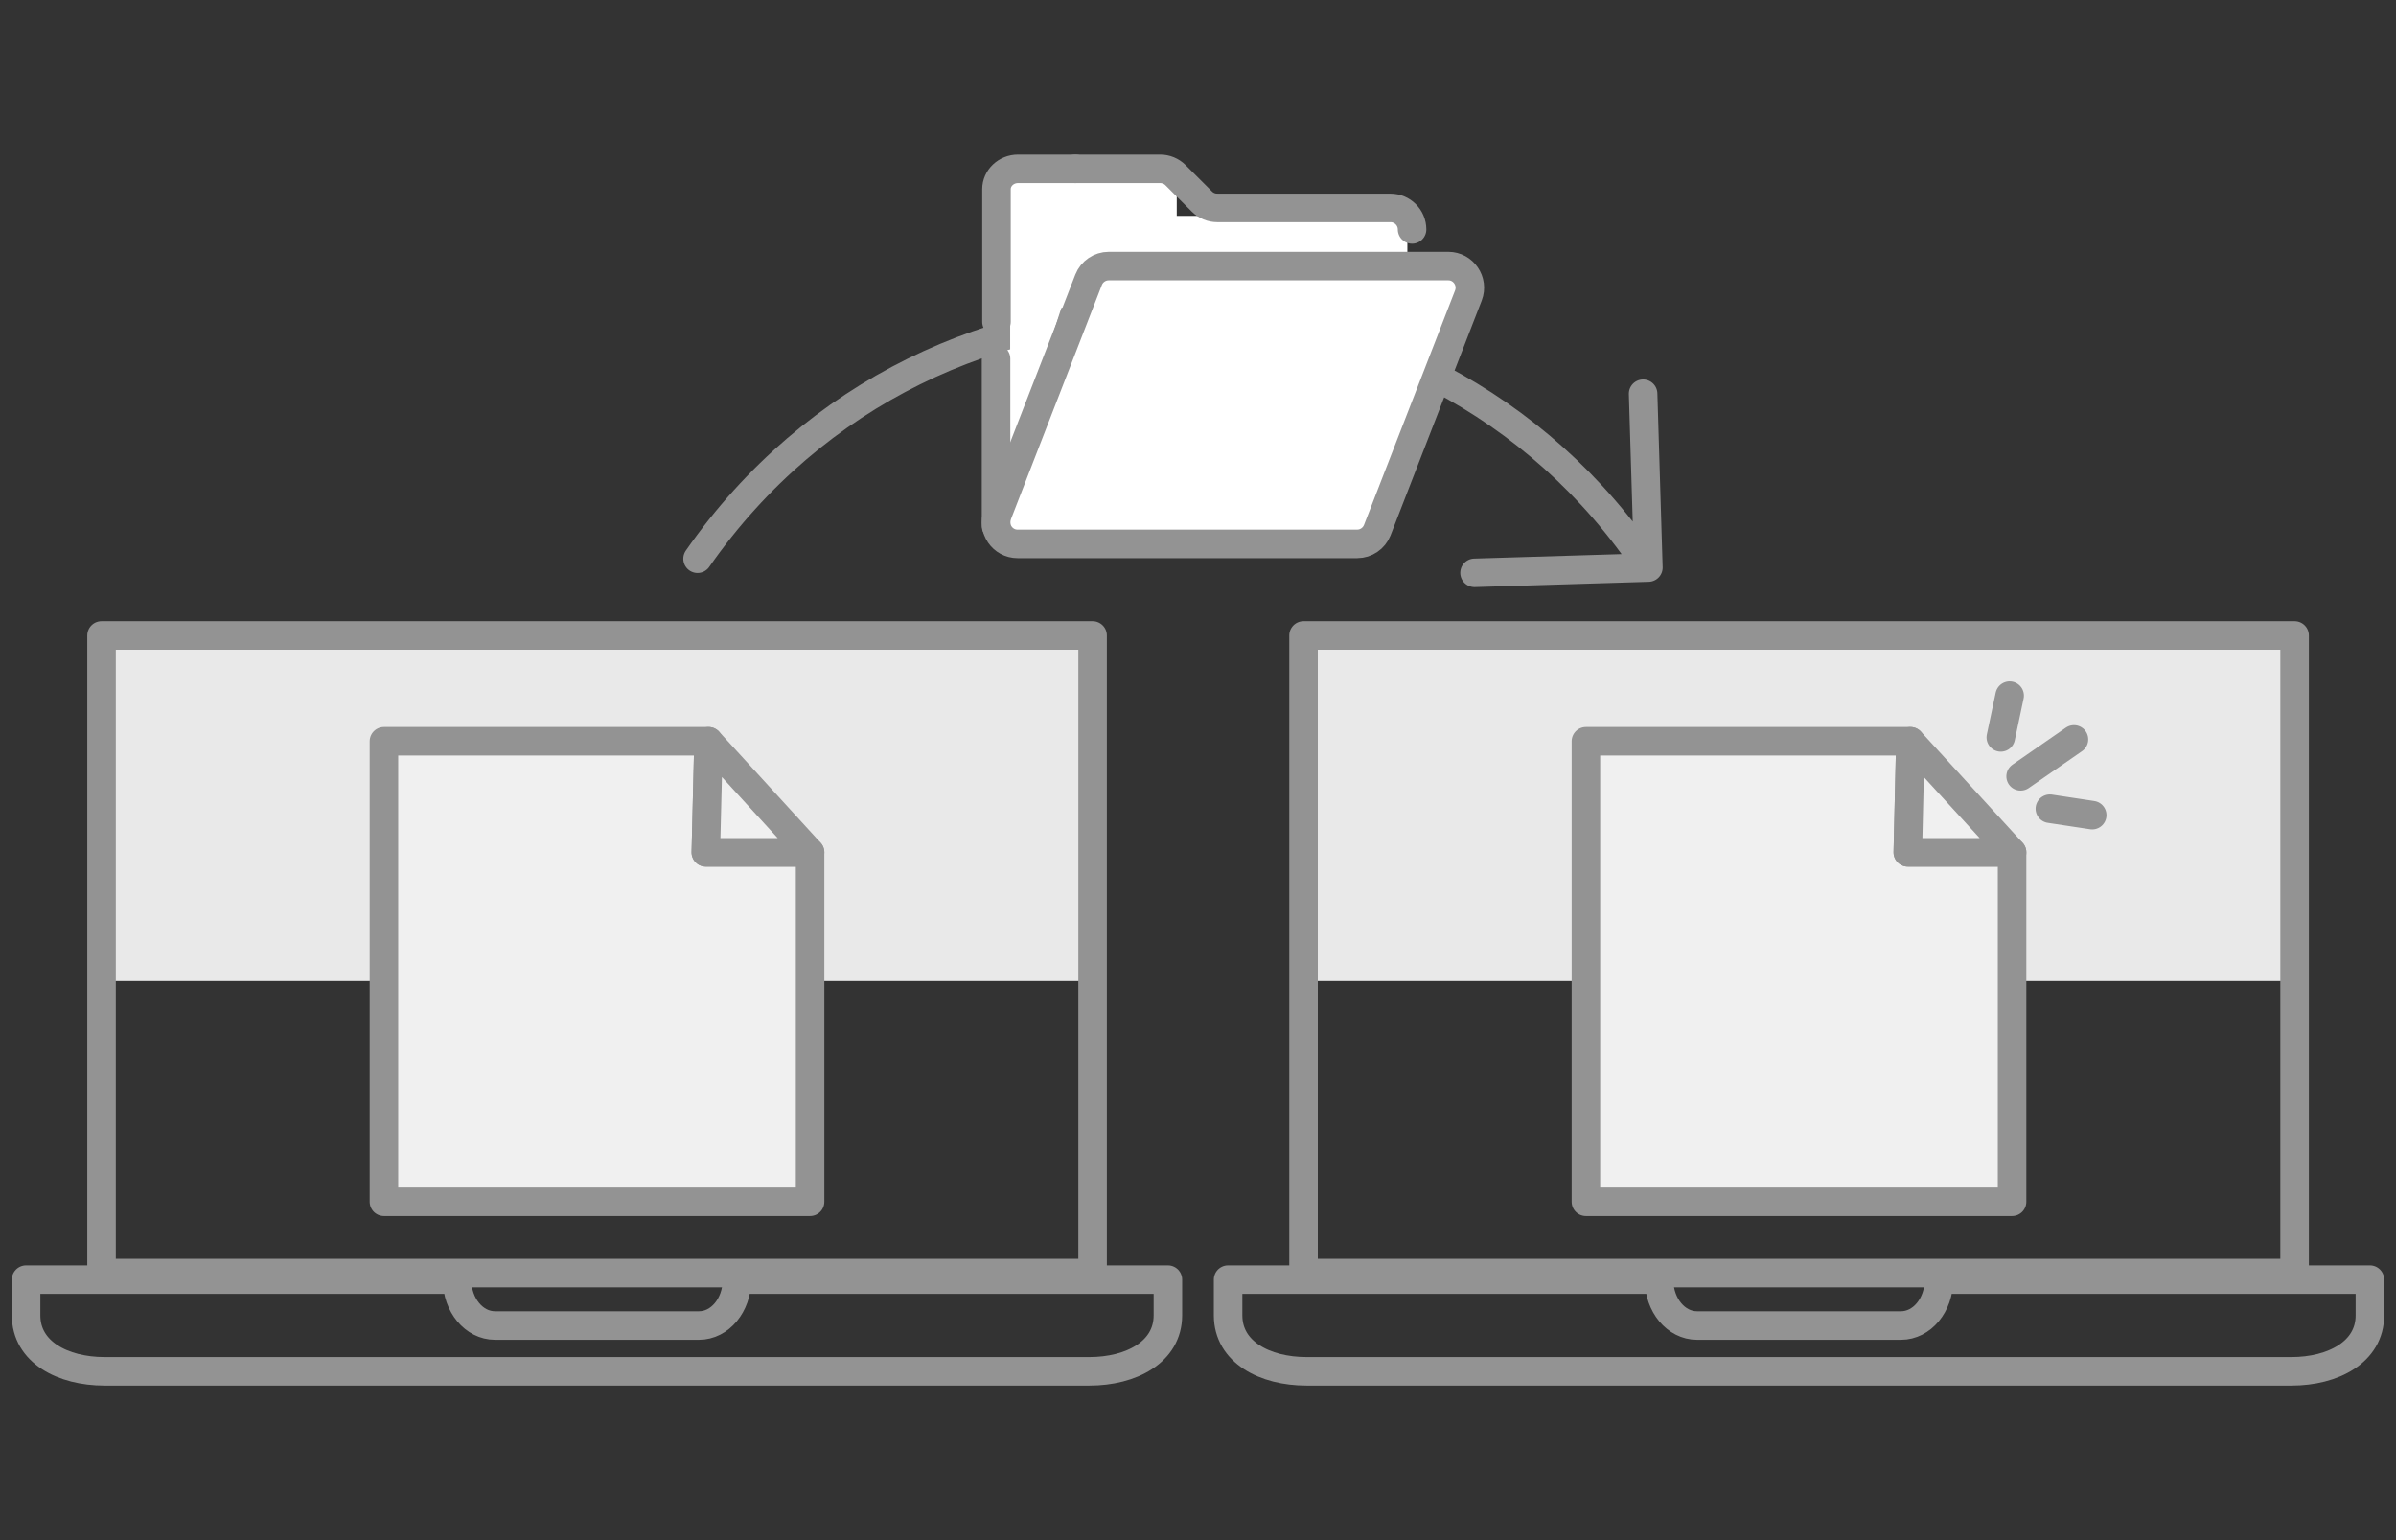
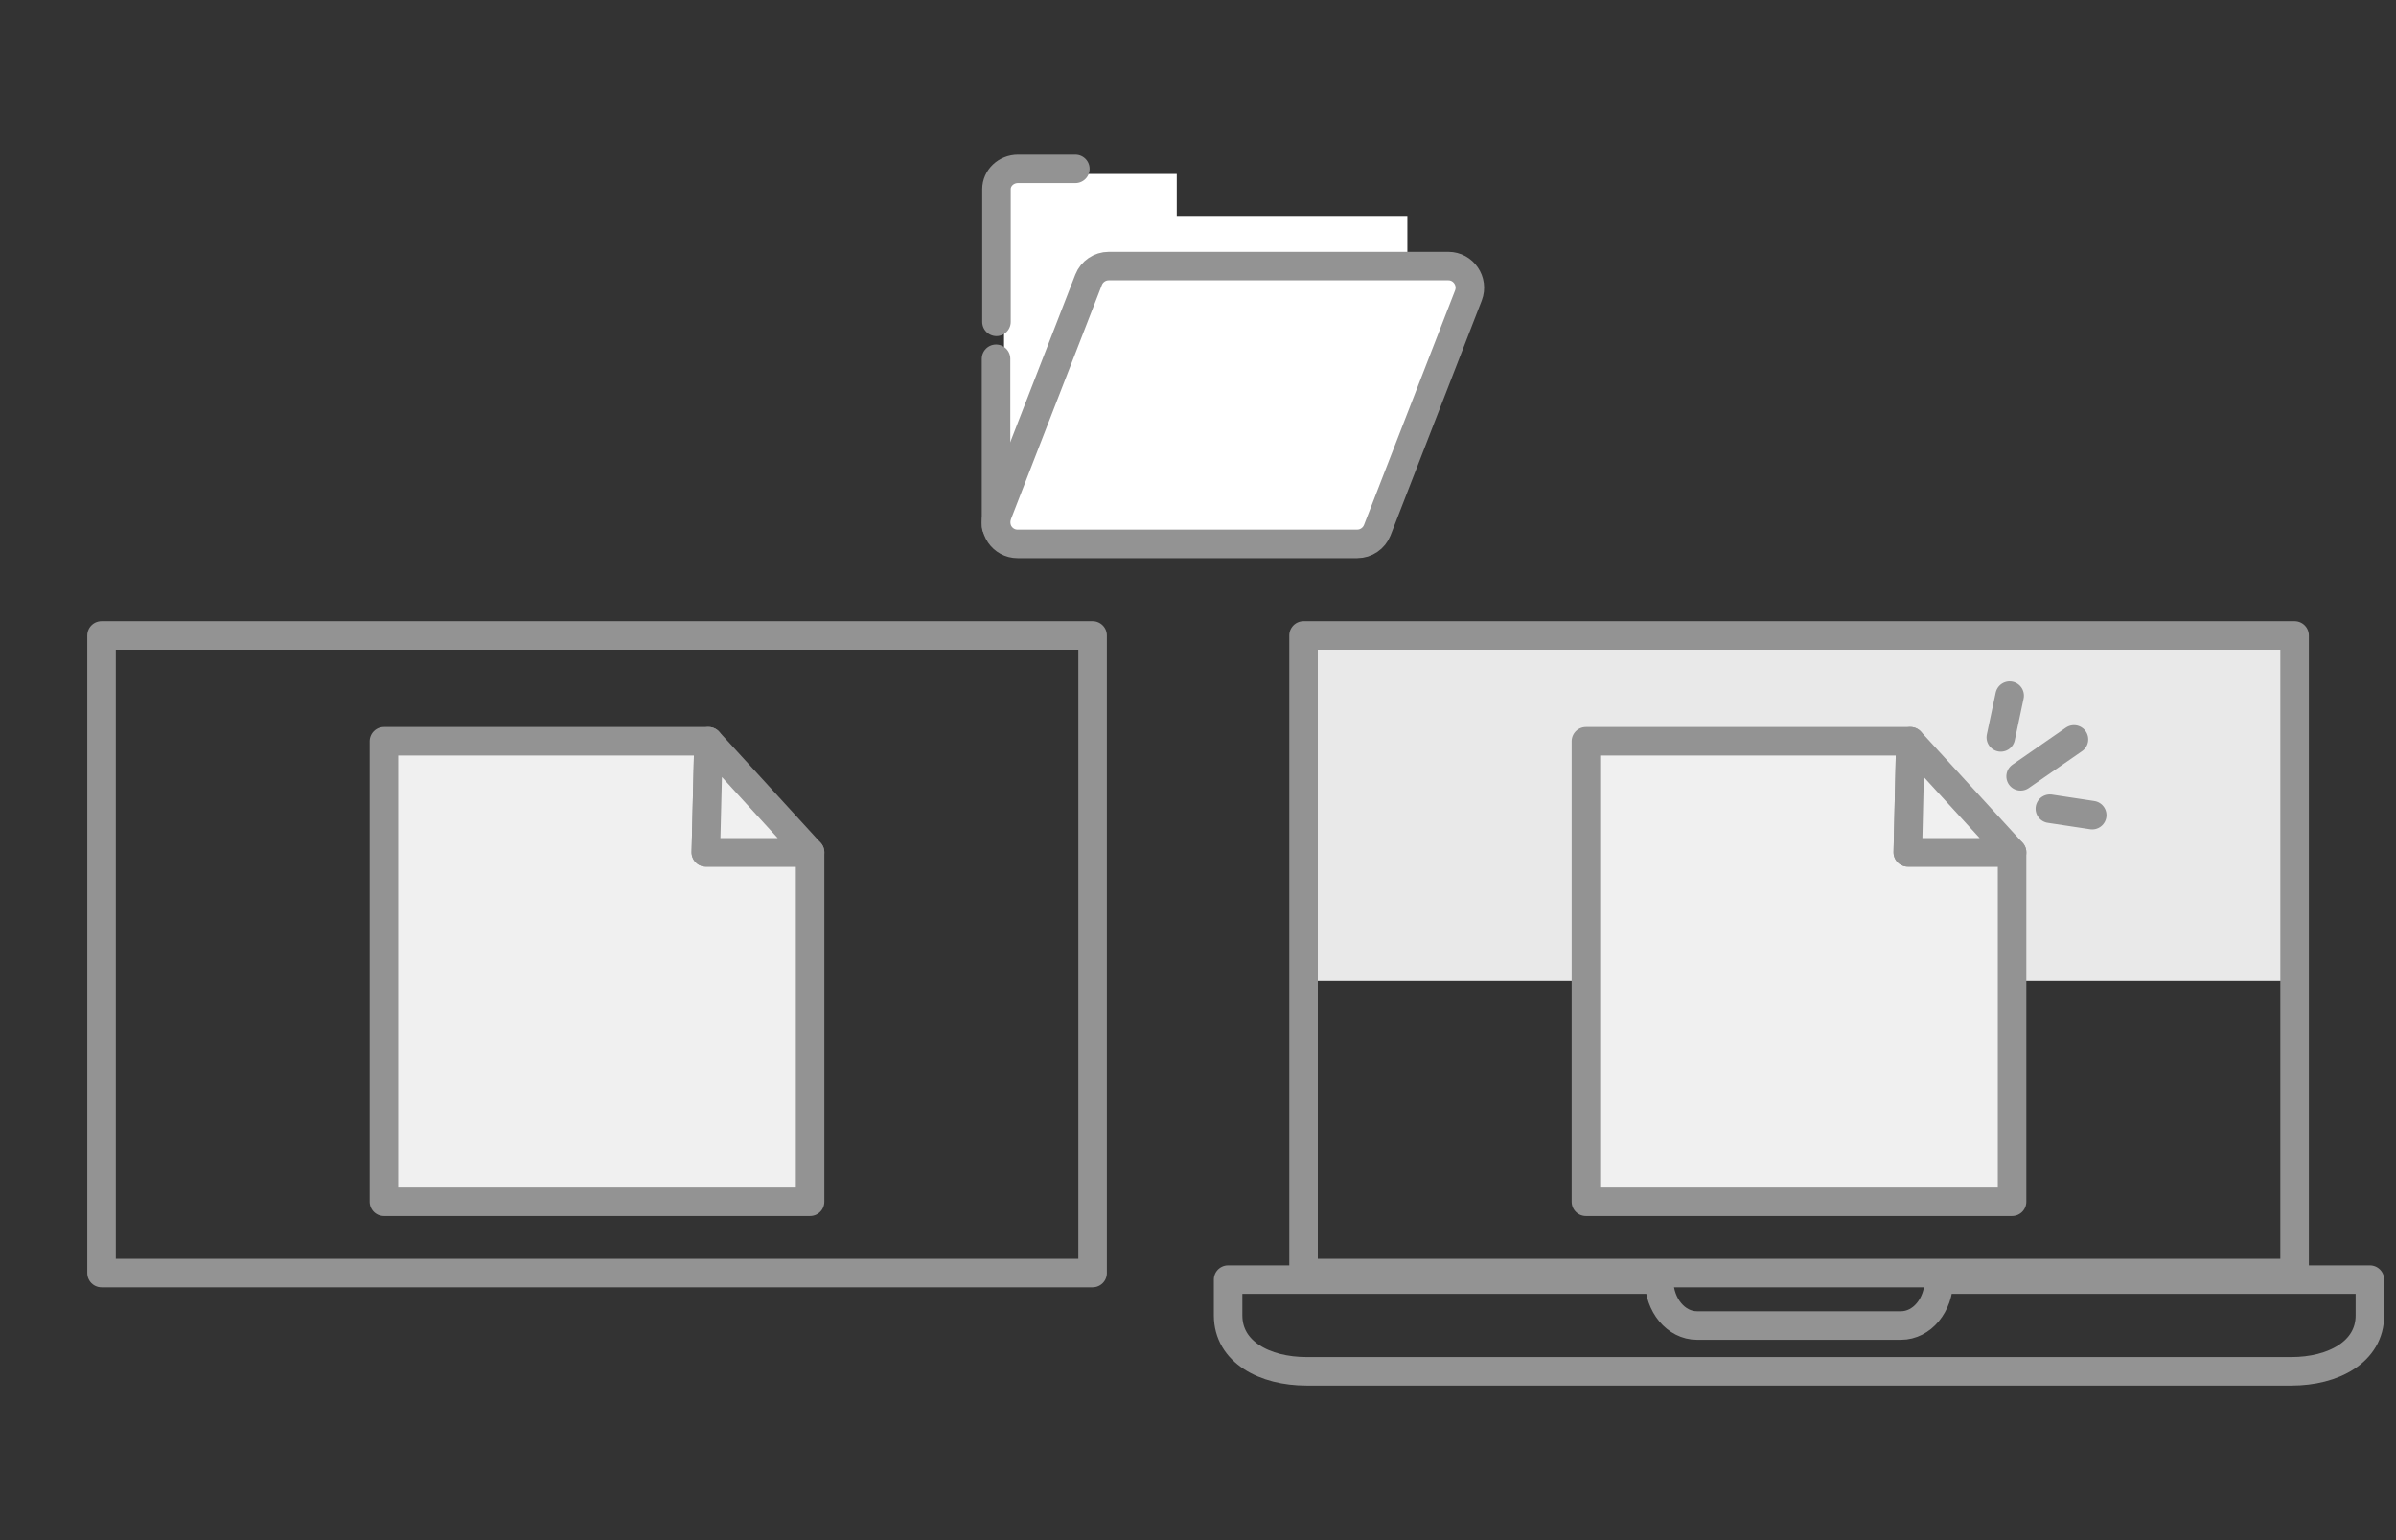
<svg xmlns="http://www.w3.org/2000/svg" id="layout" viewBox="0 0 168 108">
  <rect x="0" y="0" width="168" height="108" fill="#333333" stroke="none" />
  <defs>
    <style>
      .cls-1 {
        fill: none;
      }

      .cls-1, .cls-2, .cls-3 {
        stroke: #939393;
        stroke-linecap: round;
        stroke-linejoin: round;
        stroke-width: 2px;
      }

      .cls-4, .cls-2 {
        fill: #fff;
      }

      .cls-5 {
        fill: #e9e9e9;
      }

      .cls-3 {
        fill: #f0f0f0;
      }
    </style>
  </defs>
  <g>
    <rect class="cls-5" x="91.4" y="45.08" width="69.49" height="23.72" />
    <rect class="cls-1" x="91.4" y="44.56" width="69.49" height="44.71" />
    <path class="cls-1" d="M135.95,89.73v.02c0,1.77-1.19,3.2-2.66,3.2h-14.3c-1.47,0-2.66-1.43-2.66-3.2v-.02h-30.22v2.51c0,2.57,2.57,3.92,5.5,3.92h69.06c2.92,0,5.5-1.35,5.5-3.92v-2.51h-30.22Z" />
    <g>
      <polygon class="cls-3" points="133.95 51.98 111.2 51.98 111.2 84.27 141.08 84.27 141.08 59.77 133.77 59.77 133.95 51.98" />
      <polygon class="cls-3" points="133.77 59.77 141.08 59.77 133.95 51.98 133.77 59.77" />
    </g>
    <g>
      <line class="cls-1" x1="141.68" y1="54.44" x2="145.42" y2="51.85" />
      <line class="cls-1" x1="140.29" y1="51.71" x2="140.91" y2="48.78" />
      <line class="cls-1" x1="143.73" y1="56.71" x2="146.7" y2="57.16" />
    </g>
  </g>
  <g>
-     <rect class="cls-5" x="7.12" y="45.08" width="69.49" height="23.72" />
    <rect class="cls-1" x="7.12" y="44.56" width="69.49" height="44.71" />
-     <path class="cls-1" d="M51.67,89.73v.02c0,1.77-1.19,3.2-2.66,3.2h-14.3c-1.47,0-2.66-1.43-2.66-3.2v-.02H1.83v2.51c0,2.57,2.57,3.92,5.5,3.92h69.06c2.92,0,5.5-1.35,5.5-3.92v-2.51h-30.22Z" />
    <g>
      <polygon class="cls-3" points="49.68 51.98 26.92 51.98 26.92 84.27 56.8 84.27 56.8 59.77 49.49 59.77 49.68 51.98" />
      <polygon class="cls-3" points="49.49 59.77 56.8 59.77 49.68 51.98 49.49 59.77" />
    </g>
  </g>
  <g>
    <polygon class="cls-4" points="70.4 13.29 70.4 32.95 98.68 32.95 98.68 15.14 82.51 15.14 82.51 12.2 70.4 12.2 70.4 15.14 70.4 13.29" />
-     <path class="cls-2" d="M75.4,11.84h5.95c.4,0,.79.16,1.07.44l1.86,1.86c.28.28.67.44,1.07.44h12.15c.83,0,1.51.68,1.51,1.51" />
-     <path class="cls-1" d="M48.91,39.18c16.43-23.56,51.15-22.72,66.67.62l-.37-12.19.37,12.19-12.19.37" />
    <polygon class="cls-4" points="70.83 21.53 74.44 21.53 72.64 27.12 70.83 33.18 70.83 21.53" />
    <path class="cls-2" d="M95.16,38.14h-23.81c-1.06,0-1.79-1.07-1.41-2.06l6.39-16.46c.23-.58.79-.96,1.41-.96h23.81c1.06,0,1.79,1.07,1.41,2.06l-6.39,16.46c-.23.58-.79.96-1.41.96Z" />
    <path class="cls-2" d="M69.87,22.57v-9.3c0-.79.68-1.43,1.51-1.43h4.02" />
    <line class="cls-2" x1="69.84" y1="25.16" x2="69.84" y2="36.89" />
  </g>
</svg>